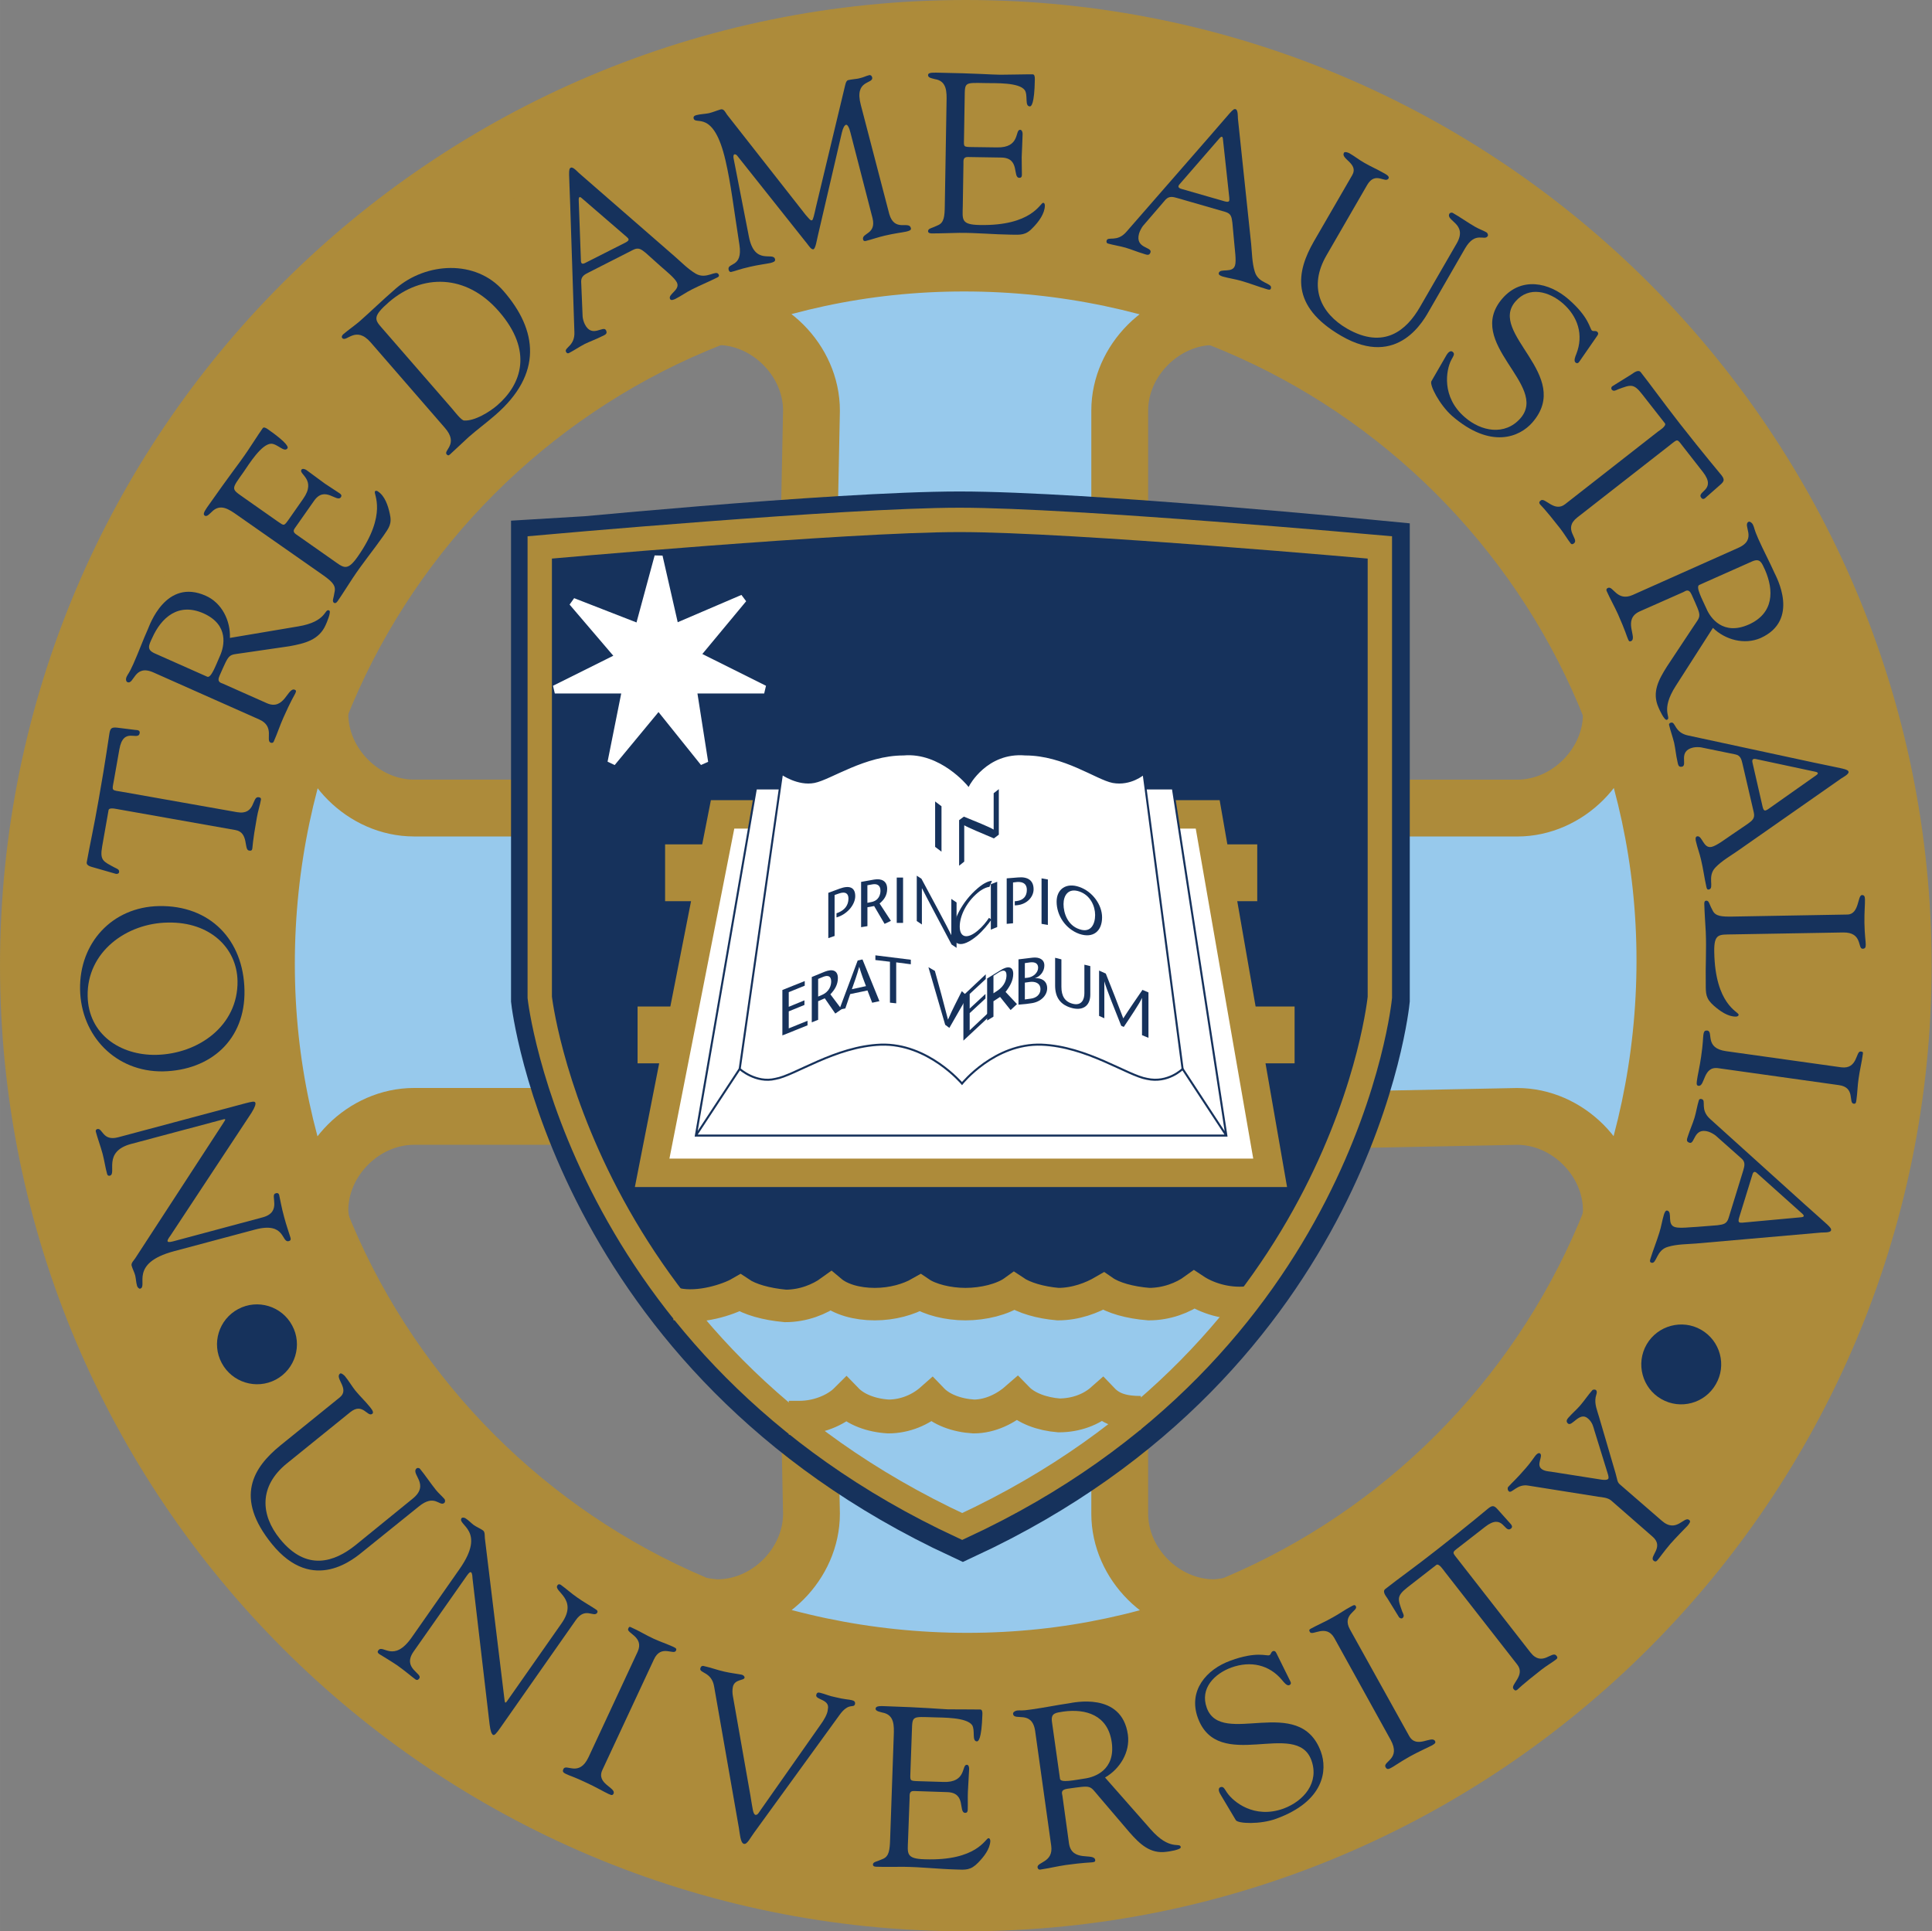
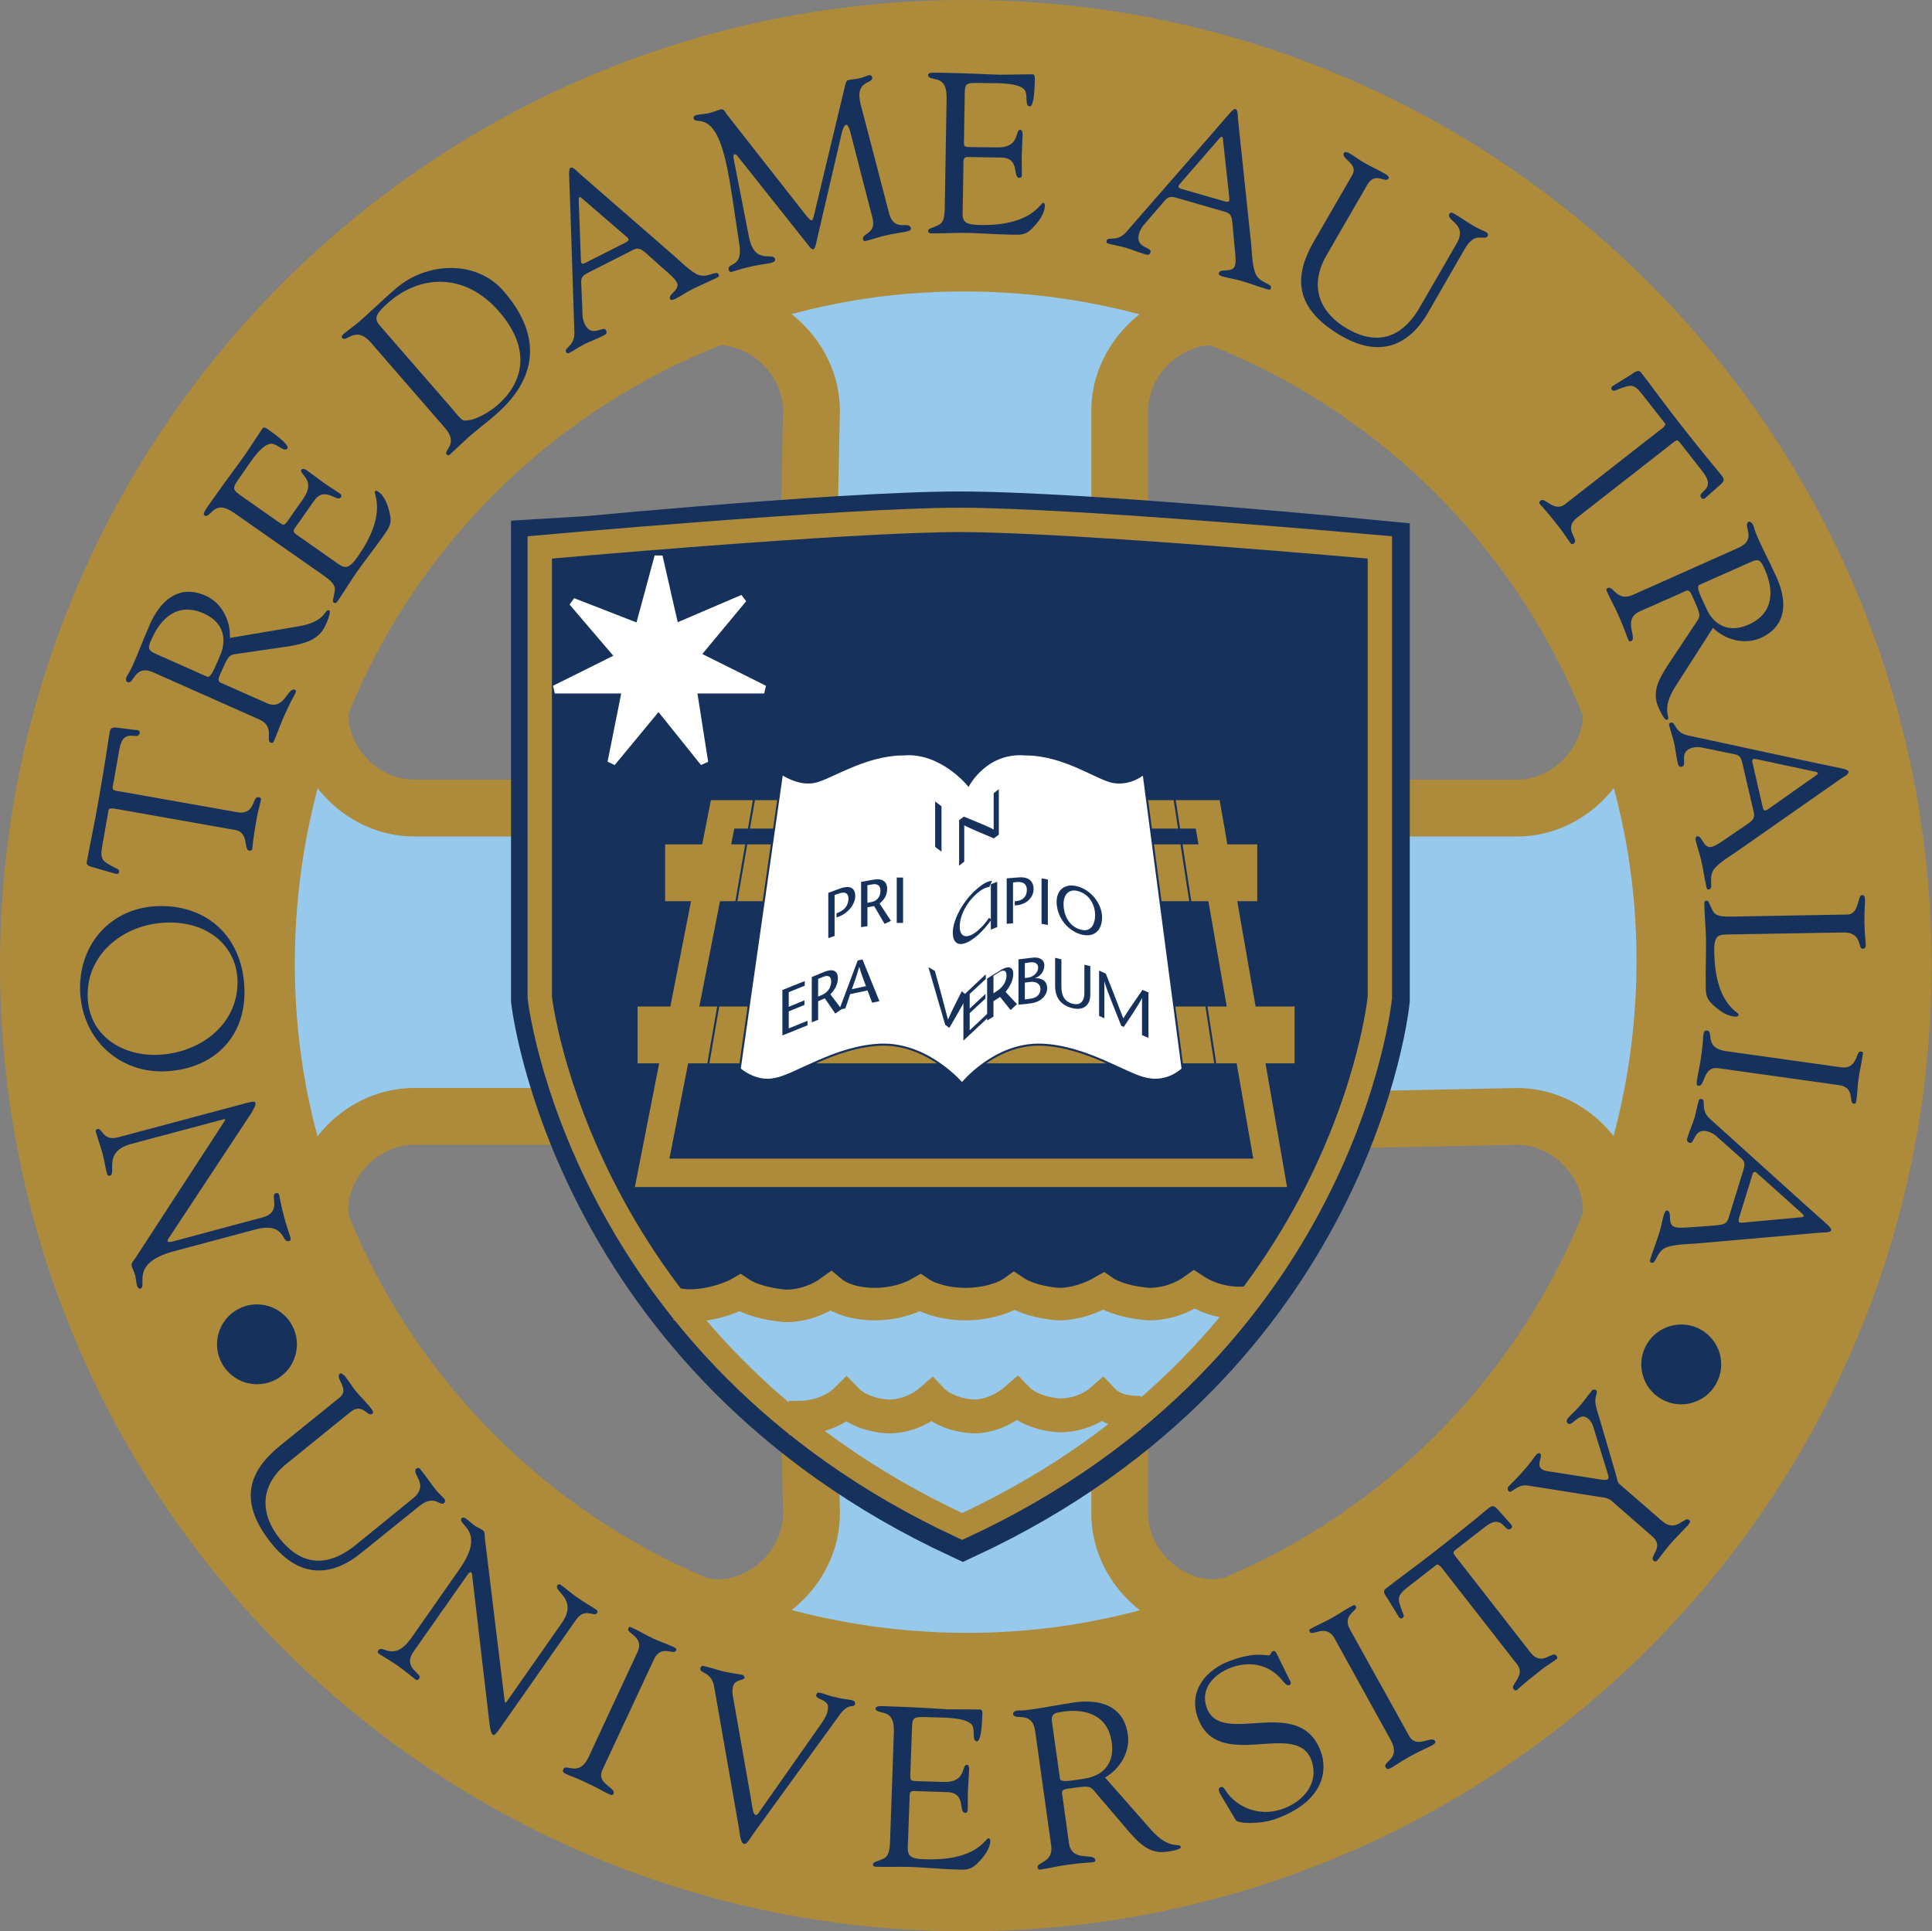
<svg xmlns="http://www.w3.org/2000/svg" xmlns:xlink="http://www.w3.org/1999/xlink" xml:space="preserve" overflow="visible" height="239.99" viewBox="0 0 240.053 239.995" width="240.05" version="1.1" enable-background="new 0 0 191.085 46.395">
  <rect x="0" y="0" width="240.053" height="239.995" fill="#808080" stroke="none" />
  <title>University of Notre Dame</title>
  <g transform="scale(5.173,5.173)">
    <defs>
      <rect id="XMLID_1_" y="0" width="191.08" x="0" height="46.395" />
    </defs>
    <clipPath id="XMLID_3_">
      <use xlink:href="#XMLID_1_" height="46.395" width="191.085" y="0" x="0" />
    </clipPath>
    <path fill="#ad8b3a" d="m0.902,23.194c0-12.313,9.981-22.292,22.295-22.292,12.313,0,22.297,9.979,22.297,22.292,0,12.315-9.984,22.298-22.297,22.298-12.314,0-22.295-9.983-22.295-22.298m5.393-0.03c0,9.327,7.56,16.893,16.89,16.893,9.329,0,16.892-7.566,16.892-16.893s-7.563-16.887-16.892-16.887c-9.33,0-16.89,7.56-16.89,16.887" clip-path="url(#XMLID_3_)" />
    <path d="m0.902,23.194c0-12.313,9.981-22.292,22.295-22.292,12.313,0,22.297,9.979,22.297,22.292,0,12.315-9.984,22.298-22.297,22.298-12.314,0-22.295-9.983-22.295-22.298zm5.393-0.03c0,9.327,7.56,16.893,16.89,16.893,9.329,0,16.892-7.566,16.892-16.893s-7.563-16.887-16.892-16.887c-9.33,0-16.89,7.56-16.89,16.887z" clip-path="url(#XMLID_3_)" stroke="#ad8b3a" stroke-miterlimit="3.864" stroke-width="1.804" fill="none" />
    <path d="m20.264,8.69,0,0z" clip-path="url(#XMLID_3_)" stroke="#000" stroke-miterlimit="3.864" stroke-width="1.365" fill="none" />
    <path fill="#97c9ec" d="M26.895,19.215v-9.352c0-1.207,1.053-2.258,2.262-2.258,0.156,0,0.623,0.079,0.78,0.117-2.066-0.898-4.366-1.403-6.781-1.403-2.417,0-4.639,0.505-6.704,1.403,0.155-0.038,0.624-0.117,0.779-0.117,1.209,0,2.26,1.051,2.26,2.258l-0.193,9.548h-9.353c-1.21,0-2.262-1.052-2.262-2.26,0-0.156,0.081-0.622,0.118-0.782-0.896,2.067-1.402,4.367-1.402,6.783,0,2.417,0.506,4.637,1.402,6.702-0.037-0.157-0.118-0.623-0.118-0.776,0-1.211,1.052-2.26,2.262-2.26h9.353l0.193,9.544c0,1.208-1.051,2.259-2.26,2.259-0.155,0-0.624-0.076-0.779-0.115,2.065,0.897,4.366,1.401,6.782,1.401,2.415,0,4.637-0.504,6.703-1.401-0.157,0.039-0.624,0.115-0.78,0.115-1.209,0-2.262-1.051-2.262-2.259v-9.354l9.548-0.189c1.209,0,2.261,1.049,2.261,2.26,0,0.153-0.076,0.619-0.118,0.776,0.897-2.065,1.404-4.362,1.404-6.779,0-2.418-0.507-4.639-1.404-6.706,0.042,0.16,0.118,0.626,0.118,0.782,0,1.208-1.052,2.26-2.261,2.26h-9.35l-0.198-0.197z" clip-path="url(#XMLID_3_)" />
    <path d="M26.895,19.215v-9.352c0-1.207,1.053-2.258,2.262-2.258,0.156,0,0.623,0.079,0.78,0.117-2.066-0.898-4.366-1.403-6.781-1.403-2.417,0-4.639,0.505-6.704,1.403,0.155-0.038,0.624-0.117,0.779-0.117,1.209,0,2.26,1.051,2.26,2.258l-0.193,9.548h-9.353c-1.21,0-2.262-1.052-2.262-2.26,0-0.156,0.081-0.622,0.118-0.782-0.896,2.067-1.402,4.367-1.402,6.783,0,2.417,0.506,4.637,1.402,6.702-0.037-0.157-0.118-0.623-0.118-0.776,0-1.211,1.052-2.26,2.262-2.26h9.353l0.193,9.544c0,1.208-1.051,2.259-2.26,2.259-0.155,0-0.624-0.076-0.779-0.115,2.065,0.897,4.366,1.401,6.782,1.401,2.415,0,4.637-0.504,6.703-1.401-0.157,0.039-0.624,0.115-0.78,0.115-1.209,0-2.262-1.051-2.262-2.259v-9.354l9.548-0.189c1.209,0,2.261,1.049,2.261,2.26,0,0.153-0.076,0.619-0.118,0.776,0.897-2.065,1.404-4.362,1.404-6.779,0-2.418-0.507-4.639-1.404-6.706,0.042,0.16,0.118,0.626,0.118,0.782,0,1.208-1.052,2.26-2.261,2.26h-9.35l-0.198-0.197z" clip-path="url(#XMLID_3_)" stroke="#ad8b3a" stroke-miterlimit="3.864" stroke-width="1.365" fill="none" />
    <path fill="#16325c" d="m23.048,12.489c3.038,0,10.131,0.701,10.131,0.701v10.835s-0.818,8.455-10.052,12.744c-9.237-4.289-10.17-12.744-10.17-12.744v-10.835c0.001,0,7.053-0.701,10.091-0.701" clip-path="url(#XMLID_3_)" />
    <path d="m23.048,12.489c3.038,0,10.131,0.701,10.131,0.701v10.835s-0.818,8.455-10.052,12.744c-9.237-4.289-10.17-12.744-10.17-12.744v-10.835c0.001,0,7.053-0.701,10.091-0.701z" clip-path="url(#XMLID_3_)" stroke="#16325c" stroke-miterlimit="3.864" stroke-width="1.365" fill="none" />
    <path d="M15.975,20.966h14.223m-14.884,3.895h15.781" clip-path="url(#XMLID_3_)" stroke="#ad8b3a" stroke-miterlimit="3.864" stroke-width="1.365" fill="none" />
    <polygon points="15.818,16.951,14.689,18.316,15.04,16.561,13.326,16.561,14.886,15.784,13.755,14.46,15.354,15.083,15.818,13.368,15.818,13.368,16.209,15.083,17.847,14.381,16.716,15.743,18.355,16.561,16.638,16.561,16.913,18.316" fill="#FFF" clip-path="url(#XMLID_3_)" />
    <polygon clip-path="url(#XMLID_3_)" stroke="#FFF" points="15.818,16.951,14.689,18.316,15.04,16.561,13.326,16.561,14.886,15.784,13.755,14.46,15.354,15.083,15.818,13.368,15.818,13.368,16.209,15.083,17.847,14.381,16.716,15.743,18.355,16.561,16.638,16.561,16.913,18.316" stroke-miterlimit="3.864" stroke-width="0.195" fill="none" />
-     <polygon points="15.664,28.174,17.356,19.563,29.008,19.563,30.508,28.174" fill="#FFF" clip-path="url(#XMLID_3_)" />
    <polygon clip-path="url(#XMLID_3_)" stroke="#ad8b3a" points="15.664,28.174,17.356,19.563,29.008,19.563,30.508,28.174" stroke-miterlimit="3.864" stroke-width="0.683" fill="none" />
-     <polygon points="16.714,27.279,18.156,18.94,28.172,18.94,29.456,27.279" fill="#FFF" clip-path="url(#XMLID_3_)" />
    <path d="m29.456,27.279-1.051-1.602m-11.691,1.602,1.053-1.602m-1.053,1.602,1.442-8.339h10.016l1.284,8.339h-12.742z" clip-path="url(#XMLID_3_)" stroke="#16325c" stroke-miterlimit="3.864" stroke-width="0.049" fill="none" />
    <path fill="#FFF" d="m27.469,18.588s-0.31,0.273-0.74,0.196c-0.39-0.077-1.169-0.661-2.103-0.661-0.936-0.079-1.365,0.738-1.365,0.738s-0.663-0.817-1.559-0.738c-0.934,0-1.754,0.584-2.143,0.661-0.391,0.077-0.777-0.196-0.777-0.196l-1.015,7.09s0.389,0.352,0.858,0.238c0.466-0.079,1.441-0.78,2.532-0.821,1.132-0.037,1.95,0.935,1.95,0.935s0.78-0.972,1.908-0.935c1.091,0.041,2.067,0.742,2.534,0.821,0.506,0.113,0.856-0.238,0.856-0.238l-0.936-7.09z" clip-path="url(#XMLID_3_)" />
    <path d="m27.469,18.588s-0.31,0.273-0.74,0.196c-0.39-0.077-1.169-0.661-2.103-0.661-0.936-0.079-1.365,0.738-1.365,0.738s-0.663-0.817-1.559-0.738c-0.934,0-1.754,0.584-2.143,0.661-0.391,0.077-0.777-0.196-0.777-0.196l-1.015,7.09s0.389,0.352,0.858,0.238c0.466-0.079,1.441-0.78,2.532-0.821,1.132-0.037,1.95,0.935,1.95,0.935s0.78-0.972,1.908-0.935c1.091,0.041,2.067,0.742,2.534,0.821,0.506,0.113,0.856-0.238,0.856-0.238l-0.936-7.09z" clip-path="url(#XMLID_3_)" stroke="#16325c" stroke-miterlimit="3.864" stroke-width="0.049" fill="none" />
    <polygon points="19.322,24.03,18.945,24.186,18.945,23.834,19.329,23.678,19.329,23.567,18.792,23.782,18.792,24.873,19.396,24.631,19.396,24.521,18.945,24.704,18.945,24.295,19.322,24.141" fill="#16325c" clip-path="url(#XMLID_3_)" />
    <path d="m19.651,23.516,0.126-0.052c0.102-0.04,0.187-0.023,0.187,0.112,0,0.09-0.036,0.247-0.229,0.328l-0.084,0.036v-0.424zm-0.153,1.043,0.153-0.061v-0.447l0.159-0.07,0.253,0.367,0.151-0.105-0.269-0.357c0.102-0.108,0.18-0.229,0.18-0.39,0-0.191-0.138-0.224-0.315-0.154l-0.312,0.128v1.089z" clip-path="url(#XMLID_3_)" fill-rule="evenodd" clip-rule="evenodd" fill="#16325c" />
    <path d="m20.601,23.073-0.442,1.181,0.145-0.029,0.117-0.345,0.415-0.087,0.113,0.295,0.174-0.038-0.407-1.002-0.115,0.025zm-0.14,0.69c0.059-0.167,0.119-0.327,0.175-0.535l0.002-0.002c0.056,0.185,0.107,0.322,0.162,0.463l-0.339,0.074z" clip-path="url(#XMLID_3_)" fill-rule="evenodd" clip-rule="evenodd" fill="#16325c" />
-     <polygon points="21.526,24.102,21.526,23.118,21.877,23.164,21.877,23.055,21.026,22.949,21.026,23.062,21.376,23.103,21.376,24.086" fill="#16325c" clip-path="url(#XMLID_3_)" />
    <path fill="#16325c" d="m22.803,24.692,0.435-0.759-0.136-0.123c-0.108,0.216-0.223,0.432-0.331,0.682l-0.002-0.001c-0.105-0.412-0.209-0.791-0.314-1.168l-0.155-0.089,0.403,1.384,0.1,0.074z" clip-path="url(#XMLID_3_)" />
    <polygon fill-rule="evenodd" clip-path="url(#XMLID_3_)" points="23.67,23.877,23.291,24.228,23.291,23.877,23.677,23.518,23.677,23.405,23.14,23.91,23.14,24.998,23.742,24.436,23.742,24.326,23.291,24.75,23.291,24.338,23.67,23.986" clip-rule="evenodd" fill="#16325c" />
    <path d="m23.862,23.44,0.129-0.082c0.101-0.063,0.184-0.063,0.184,0.069,0,0.093-0.036,0.256-0.229,0.379l-0.084,0.055v-0.421zm-0.152,1.075,0.152-0.093v-0.37l0.159-0.104,0.253,0.316,0.153-0.143-0.274-0.293c0.105-0.134,0.184-0.275,0.184-0.434,0-0.187-0.14-0.195-0.316-0.08l-0.311,0.192v1.091z" clip-path="url(#XMLID_3_)" fill-rule="evenodd" clip-rule="evenodd" fill="#16325c" />
    <path d="m24.616,23.605,0.121-0.017c0.122-0.015,0.254,0.024,0.254,0.176,0,0.129-0.104,0.209-0.228,0.225l-0.147,0.02v-0.404zm0.155,0.495c0.224-0.029,0.381-0.185,0.381-0.36,0-0.183-0.147-0.252-0.29-0.241v-0.003c0.086-0.025,0.222-0.127,0.222-0.307,0-0.138-0.119-0.203-0.283-0.184l-0.338,0.041v1.088l0.187-0.017zm-0.155-0.964,0.128-0.018c0.125-0.014,0.191,0.032,0.191,0.129,0,0.118-0.115,0.221-0.244,0.239l-0.075,0.008v-0.358z" clip-path="url(#XMLID_3_)" fill-rule="evenodd" clip-rule="evenodd" fill="#16325c" />
    <path fill="#16325c" d="m25.343,23.008v0.667c0,0.28,0.122,0.474,0.428,0.546,0.265,0.058,0.417-0.082,0.417-0.328v-0.685l-0.142-0.034v0.686c0,0.154-0.069,0.303-0.275,0.254-0.193-0.047-0.277-0.186-0.277-0.408v-0.66l-0.151-0.038z" clip-path="url(#XMLID_3_)" />
    <path d="m27.585,23.84-0.144-0.061c-0.154,0.224-0.307,0.445-0.461,0.685-0.139-0.37-0.278-0.722-0.42-1.077l-0.161-0.072v1.089l0.126,0.057v-0.888l0.001,0.003c0.042,0.162,0.269,0.728,0.405,1.066l0.061,0.027c0.146-0.217,0.392-0.584,0.436-0.695l0.002,0.004v0.889l0.155,0.064v-1.091z" clip-path="url(#XMLID_3_)" fill-rule="evenodd" clip-rule="evenodd" fill="#16325c" />
    <path fill="#16325c" d="m20.046,21.5,0.104-0.036c0.162-0.057,0.229,0.004,0.229,0.122,0,0.162-0.093,0.273-0.238,0.334l-0.049,0.019v0.099l0.045-0.014c0.246-0.092,0.405-0.313,0.405-0.497,0-0.215-0.143-0.264-0.374-0.18l-0.273,0.101v1.088l0.151-0.052v-0.984z" clip-path="url(#XMLID_3_)" />
    <path d="m20.834,21.265,0.128-0.022c0.101-0.016,0.186,0.02,0.186,0.154,0,0.091-0.037,0.241-0.229,0.274l-0.085,0.017v-0.423zm-0.151,1.008,0.152-0.025v-0.454l0.161-0.029,0.251,0.428,0.152-0.072-0.272-0.417c0.106-0.089,0.182-0.192,0.182-0.354,0-0.186-0.136-0.252-0.313-0.221l-0.313,0.056v1.088z" clip-path="url(#XMLID_3_)" fill-rule="evenodd" clip-rule="evenodd" fill="#16325c" />
    <rect clip-path="url(#XMLID_3_)" height="1.089" width="0.152" y="21.081" x="21.539" fill="#16325c" />
-     <path d="M22.976,21.679,22.85,21.594v0.87l-0.002-0.003c-0.073-0.157-0.476-0.906-0.716-1.352l-0.112-0.073v1.089l0.123,0.083v-0.868l0.006,0.004c0.065,0.136,0.472,0.901,0.707,1.345l0.12,0.08v-1.09z" clip-path="url(#XMLID_3_)" fill-rule="evenodd" clip-rule="evenodd" fill="#16325c" />
    <path fill="#16325c" d="m23.826,21.159c-0.071,0.005-0.18,0.041-0.336,0.173-0.391,0.328-0.605,0.794-0.605,1.068,0,0.304,0.197,0.401,0.587,0.077,0.139-0.121,0.268-0.278,0.342-0.387l-0.059-0.042c-0.064,0.098-0.158,0.215-0.274,0.311-0.24,0.201-0.429,0.173-0.429-0.101,0-0.255,0.158-0.581,0.429-0.809,0.116-0.1,0.233-0.143,0.284-0.143l0.061-0.147z" clip-path="url(#XMLID_3_)" />
    <polygon points="23.952,22.27,23.952,21.182,23.799,21.241,23.799,22.332" fill="#16325c" clip-path="url(#XMLID_3_)" />
    <path fill="#16325c" d="m24.332,21.199,0.102-0.012c0.163-0.009,0.23,0.068,0.23,0.189,0,0.161-0.092,0.248-0.237,0.268l-0.053,0.006v0.099l0.048-0.003c0.247-0.022,0.404-0.201,0.404-0.384,0-0.214-0.141-0.306-0.373-0.284l-0.273,0.022v1.093l0.152-0.014v-0.98z" clip-path="url(#XMLID_3_)" />
    <polygon points="25.169,22.219,25.169,21.127,25.017,21.1,25.017,22.193" fill="#16325c" clip-path="url(#XMLID_3_)" />
    <path d="m25.924,22.434c0.337,0.115,0.547-0.071,0.547-0.397,0-0.304-0.232-0.623-0.547-0.731-0.313-0.11-0.545,0.051-0.545,0.354,0,0.329,0.211,0.654,0.545,0.774m0-0.113c-0.282-0.094-0.379-0.389-0.379-0.603,0-0.204,0.111-0.394,0.379-0.303,0.27,0.091,0.38,0.358,0.38,0.565,0,0.213-0.098,0.442-0.38,0.341" clip-path="url(#XMLID_3_)" fill-rule="evenodd" clip-rule="evenodd" fill="#16325c" />
    <polygon points="22.614,20.459,22.614,19.368,22.461,19.253,22.461,20.344" fill="#16325c" clip-path="url(#XMLID_3_)" />
    <path d="m23.991,18.957-0.124,0.098v0.87l-0.004,0.002c-0.071-0.051-0.475-0.214-0.712-0.31l-0.114,0.085v1.094l0.123-0.098v-0.867l0.005-0.004c0.066,0.043,0.471,0.214,0.708,0.313l0.118-0.09v-1.093z" clip-path="url(#XMLID_3_)" fill-rule="evenodd" clip-rule="evenodd" fill="#16325c" />
    <path d="m27.784,33.787,0,0z" clip-path="url(#XMLID_3_)" stroke="#000" stroke-miterlimit="3.864" stroke-width="0.049" fill="none" />
    <path fill="#16325c" d="M6.623,33.142c0.467-0.248,0.647-0.833,0.395-1.3-0.247-0.465-0.829-0.646-1.298-0.395-0.466,0.249-0.645,0.831-0.395,1.295,0.248,0.467,0.83,0.647,1.298,0.4" clip-path="url(#XMLID_3_)" />
    <path fill="#16325c" d="M6.126,29.537c0.736-0.197,0.629,0.327,0.811,0.277,0.027-0.007,0.057-0.021,0.04-0.082-0.009-0.039-0.104-0.307-0.151-0.491-0.071-0.259-0.092-0.409-0.121-0.537-0.016-0.052-0.06-0.048-0.087-0.036-0.142,0.032,0.167,0.447-0.308,0.575l-2.152,0.577c-0.106,0.027-0.126,0.016-0.134-0.005-0.007-0.036,0.065-0.126,0.072-0.136l1.944-2.946c0.09-0.146,0.102-0.206,0.094-0.242-0.015-0.046-0.087-0.026-0.242,0.013l-3.05,0.815c-0.385,0.104-0.373-0.231-0.507-0.196-0.032,0.012-0.043,0.035-0.032,0.068,0.032,0.127,0.113,0.346,0.161,0.525,0.045,0.17,0.064,0.326,0.108,0.483,0.008,0.032,0.03,0.054,0.067,0.043,0.174-0.045-0.182-0.575,0.507-0.761l2.204-0.588c0.04-0.012,0.057-0.012,0.059,0,0.005,0.007-0.013,0.033-0.04,0.076l-2.125,3.264c-0.028,0.042-0.099,0.109-0.083,0.17,0.023,0.081,0.065,0.156,0.086,0.234,0.02,0.084,0.02,0.168,0.046,0.256,0.007,0.023,0.043,0.072,0.073,0.064,0.196-0.054-0.28-0.608,0.813-0.9l1.947-0.52z" clip-path="url(#XMLID_3_)" />
    <path d="m2.105,23.928c-0.02-1.062,0.934-1.753,1.929-1.766,1.007-0.02,1.657,0.607,1.671,1.405,0.015,1.08-0.948,1.753-1.956,1.773-0.86,0.015-1.627-0.494-1.644-1.412m3.767-0.135c-0.021-1.215-0.826-2.05-2.054-2.027-1.127,0.022-1.914,0.888-1.895,1.999,0.019,1.12,0.859,1.989,1.993,1.972,1.149-0.025,1.977-0.764,1.956-1.944" clip-path="url(#XMLID_3_)" fill-rule="evenodd" clip-rule="evenodd" fill="#16325c" />
    <path fill="#16325c" d="m5.657,19.94c0.322,0.058,0.196,0.471,0.322,0.492,0.054,0.01,0.075-0.004,0.082-0.051,0.007-0.033,0-0.139,0.108-0.739,0.026-0.155,0.076-0.302,0.098-0.431,0.009-0.053-0.041-0.057-0.055-0.06-0.165-0.029-0.068,0.438-0.518,0.359l-2.738-0.485c-0.286-0.048-0.268-0.018-0.224-0.259l0.135-0.766c0.097-0.553,0.452-0.189,0.488-0.389,0.011-0.068-0.053-0.075-0.108-0.077l-0.434-0.054c-0.125-0.012-0.162,0.007-0.184,0.131-0.02,0.107-0.083,0.605-0.256,1.578-0.12,0.691-0.215,1.103-0.289,1.52-0.02,0.098,0.129,0.115,0.192,0.137l0.508,0.146c0.029,0.005,0.072-0.005,0.076-0.041,0.012-0.068-0.058-0.085-0.107-0.111-0.277-0.149-0.358-0.17-0.299-0.508l0.154-0.874c0.019-0.075,0.22-0.016,0.257-0.013l2.792,0.495z" clip-path="url(#XMLID_3_)" />
    <path d="M5.522,15.324c0.017-0.411-0.191-0.841-0.581-1.013-0.961-0.428-1.35,0.717-1.387,0.798-0.116,0.256-0.222,0.551-0.351,0.84-0.113,0.252-0.121,0.22-0.162,0.309-0.027,0.06-0.013,0.112,0.017,0.127,0.167,0.075,0.157-0.444,0.633-0.229l2.535,1.127c0.38,0.167,0.149,0.501,0.272,0.556,0.031,0.014,0.065,0.006,0.077-0.025,0.085-0.19,0.149-0.391,0.233-0.577,0.184-0.412,0.255-0.521,0.276-0.563,0.019-0.042,0.047-0.083-0.002-0.104-0.172-0.075-0.248,0.512-0.675,0.321l-1.053-0.468c-0.048-0.022-0.152-0.033-0.08-0.192,0.247-0.558,0.199-0.488,0.559-0.544l1.118-0.163c0.368-0.067,0.711-0.148,0.871-0.51,0.02-0.044,0.144-0.323,0.084-0.35-0.119-0.053-0.045,0.271-0.752,0.385l-1.632,0.275zm-1.812,0.369c-0.192-0.089-0.137-0.19-0.056-0.365,0.219-0.492,0.628-0.863,1.236-0.593,0.618,0.278,0.493,0.792,0.399,1.008-0.105,0.235-0.216,0.553-0.312,0.513l-1.267-0.563z" clip-path="url(#XMLID_3_)" fill-rule="evenodd" clip-rule="evenodd" fill="#16325c" />
    <path fill="#16325c" d="m5.841,11.944c-0.297-0.209-0.287-0.185,0.014-0.612,0.124-0.18,0.423-0.665,0.657-0.673,0.152,0,0.318,0.22,0.392,0.111,0.019-0.021,0.027-0.111-0.469-0.458-0.053-0.038-0.105-0.06-0.127-0.023-0.098,0.138-0.369,0.562-0.433,0.648-0.129,0.19-0.31,0.41-0.903,1.254-0.09,0.13-0.09,0.17-0.054,0.196,0.053,0.038,0.13-0.06,0.163-0.086,0.208-0.218,0.42-0.066,0.622,0.076l2.037,1.425c0.209,0.148,0.326,0.245,0.3,0.397-0.028,0.192-0.068,0.23-0.023,0.279,0.037,0.022,0.065,0.003,0.093-0.038,0.124-0.178,0.243-0.376,0.363-0.554,0.23-0.349,0.495-0.67,0.732-1.008,0.137-0.2,0.217-0.29,0.156-0.545-0.042-0.189-0.116-0.416-0.278-0.524-0.008-0.009-0.058-0.037-0.077-0.003-0.042,0.06,0.311,0.53-0.411,1.561-0.262,0.376-0.345,0.267-0.608,0.083l-0.822-0.577c-0.068-0.049-0.153-0.089-0.086-0.181l0.464-0.661c0.261-0.375,0.546,0.052,0.645-0.087,0.022-0.032,0.015-0.063-0.024-0.089-0.122-0.083-0.243-0.158-0.36-0.237-0.141-0.101-0.288-0.215-0.444-0.327-0.034-0.022-0.095-0.044-0.12-0.008-0.075,0.106,0.368,0.235,0.043,0.698l-0.34,0.486c-0.125,0.177-0.117,0.166-0.269,0.062l-0.833-0.585z" clip-path="url(#XMLID_3_)" />
    <path d="M9.164,7.868c-0.17-0.193-0.211-0.273,0.183-0.616,0.784-0.671,1.843-0.686,2.637,0.229,0.826,0.95,0.544,1.75-0.042,2.257-0.184,0.158-0.54,0.379-0.794,0.364-0.068-0.002-0.228-0.213-0.285-0.28l-1.699-1.954zm1.522,2.411c0.34,0.389-0.042,0.54,0.042,0.636,0.021,0.023,0.044,0.036,0.077,0.004,0.029-0.022,0.409-0.384,0.446-0.415,0.21-0.185,0.435-0.349,0.645-0.533,1.141-0.987,1.02-2.036,0.198-2.98-0.662-0.763-1.858-0.693-2.588-0.059-0.355,0.308-0.607,0.558-0.879,0.796-0.124,0.104-0.255,0.194-0.383,0.302-0.025,0.022-0.049,0.064-0.023,0.091,0.098,0.115,0.321-0.313,0.684,0.106l1.781,2.052z" clip-path="url(#XMLID_3_)" fill-rule="evenodd" clip-rule="evenodd" fill="#16325c" />
    <path d="m13.9,4.801c0-0.073,0.023-0.088,0.078-0.037l1.073,0.926c0.057,0.05,0.078,0.081-0.028,0.137l-0.962,0.487c-0.065,0.035-0.106,0.03-0.108-0.052l-0.053-1.461zm1.97,1.597c0.117,0.104,0.333,0.276,0.387,0.385,0.093,0.182-0.224,0.284-0.162,0.401,0.022,0.047,0.101,0.009,0.131-0.006,0.131-0.065,0.251-0.155,0.383-0.22,0.198-0.102,0.409-0.186,0.606-0.286,0.034-0.015,0.07-0.033,0.046-0.079-0.061-0.122-0.289,0.129-0.547-0.017-0.199-0.118-0.36-0.29-0.526-0.432l-2.284-1.989c-0.035-0.03-0.141-0.155-0.195-0.126-0.063,0.033-0.038,0.119-0.014,0.876l0.101,3.068c0.018,0.341-0.253,0.378-0.201,0.479,0.013,0.028,0.04,0.045,0.069,0.03,0.126-0.065,0.248-0.149,0.379-0.218,0.137-0.066,0.284-0.118,0.418-0.187,0.064-0.032,0.14-0.052,0.095-0.143-0.065-0.127-0.336,0.197-0.508-0.142-0.032-0.063-0.052-0.146-0.054-0.187l-0.035-0.839c-0.003-0.127,0.084-0.173,0.177-0.219l1.069-0.544c0.135-0.07,0.201-0.011,0.308,0.075l0.357,0.32z" clip-path="url(#XMLID_3_)" fill-rule="evenodd" clip-rule="evenodd" fill="#16325c" />
    <path fill="#16325c" d="M20.677,2.525c-0.167-0.625,0.311-0.497,0.271-0.668-0.007-0.033-0.036-0.059-0.068-0.052-0.084,0.019-0.128,0.052-0.251,0.079-0.025,0.009-0.201,0.025-0.253,0.04-0.066,0.01-0.078,0.147-0.097,0.211l-0.679,2.831c-0.044,0.196-0.07,0.318-0.097,0.326-0.037,0.01-0.067-0.035-0.153-0.132l-1.889-2.408c-0.037-0.053-0.072-0.14-0.147-0.125-0.093,0.027-0.186,0.067-0.281,0.091-0.101,0.021-0.202,0.021-0.297,0.045-0.048,0.01-0.087,0.031-0.076,0.08,0.04,0.178,0.478-0.234,0.766,1.012,0.131,0.566,0.196,1.143,0.334,2.024,0.088,0.563-0.302,0.419-0.259,0.603,0.009,0.032,0.031,0.06,0.067,0.049,0.096-0.02,0.182-0.063,0.457-0.125,0.16-0.038,0.403-0.072,0.474-0.087,0.073-0.019,0.13-0.035,0.117-0.092-0.044-0.19-0.494,0.165-0.63-0.551l-0.368-1.882c-0.007-0.051,0.004-0.082,0.021-0.086,0.019-0.005,0.051,0.004,0.077,0.044l1.675,2.108c0.028,0.033,0.092,0.14,0.145,0.129,0.054-0.012,0.088-0.249,0.103-0.304l0.581-2.497c0.029-0.122,0.064-0.179,0.101-0.191,0.034-0.006,0.076,0.063,0.107,0.193l0.529,2.049c0.097,0.394-0.263,0.353-0.227,0.513,0.003,0.022,0.021,0.047,0.068,0.035,0.133-0.031,0.298-0.092,0.461-0.128,0.214-0.051,0.404-0.073,0.506-0.095,0.057-0.015,0.128-0.029,0.114-0.083-0.042-0.188-0.389,0.104-0.519-0.337l-0.683-2.619z" clip-path="url(#XMLID_3_)" />
    <path fill="#16325c" d="m23.171,2.33c0.005-0.364-0.005-0.343,0.519-0.334,0.218,0.005,0.784-0.02,0.923,0.168,0.085,0.128-0.009,0.389,0.124,0.392,0.031,0,0.109-0.044,0.119-0.648,0.001-0.067-0.008-0.122-0.051-0.122-0.17-0.003-0.671,0.011-0.779,0.009-0.23-0.002-0.514-0.031-1.543-0.05-0.161-0.003-0.192,0.019-0.192,0.063,0,0.067,0.116,0.077,0.164,0.093,0.291,0.044,0.286,0.31,0.28,0.553l-0.042,2.487c-0.003,0.255-0.018,0.406-0.16,0.468-0.176,0.084-0.231,0.075-0.242,0.139,0,0.044,0.031,0.056,0.082,0.059,0.215,0.002,0.444-0.011,0.662-0.013,0.416-0.004,0.832,0.038,1.244,0.043,0.238,0.004,0.361,0.02,0.538-0.176,0.133-0.137,0.276-0.327,0.28-0.523,0-0.013-0.004-0.066-0.042-0.066-0.07-0.001-0.266,0.558-1.523,0.533-0.458-0.008-0.413-0.133-0.407-0.458l0.016-1.004c0-0.083-0.013-0.171,0.102-0.171l0.808,0.013c0.458,0.006,0.262,0.485,0.433,0.487,0.036,0.002,0.061-0.021,0.061-0.07,0.001-0.145-0.007-0.29-0.005-0.429,0.005-0.175,0.018-0.361,0.022-0.551,0.002-0.042-0.016-0.104-0.059-0.104-0.132-0.002,0.01,0.436-0.558,0.423l-0.59-0.008c-0.217-0.003-0.206-0.003-0.201-0.188l0.017-1.015z" clip-path="url(#XMLID_3_)" />
    <path d="m29.292,3.321c0.049-0.055,0.077-0.047,0.082,0.024l0.153,1.408c0.007,0.077,0.002,0.115-0.113,0.083l-1.037-0.298c-0.068-0.02-0.1-0.053-0.042-0.115l0.957-1.102zm0.353,2.51c0.012,0.156,0.054,0.429,0.02,0.542-0.057,0.203-0.358,0.06-0.391,0.185-0.016,0.052,0.067,0.075,0.1,0.087,0.14,0.038,0.288,0.06,0.429,0.099,0.215,0.061,0.424,0.144,0.638,0.207,0.037,0.01,0.074,0.02,0.086-0.026,0.037-0.132-0.296-0.105-0.386-0.392-0.068-0.215-0.068-0.454-0.089-0.67l-0.318-3.013c-0.004-0.044,0.004-0.211-0.055-0.227-0.068-0.019-0.106,0.062-0.606,0.632l-2.019,2.315c-0.224,0.259-0.444,0.099-0.474,0.21-0.01,0.031,0,0.062,0.03,0.07,0.137,0.039,0.283,0.059,0.425,0.1,0.148,0.043,0.288,0.105,0.435,0.147,0.067,0.02,0.136,0.057,0.165-0.038,0.037-0.134-0.378-0.086-0.275-0.452,0.022-0.07,0.064-0.14,0.089-0.175l0.546-0.635c0.086-0.093,0.181-0.069,0.28-0.04l1.151,0.332c0.149,0.042,0.157,0.127,0.175,0.264l0.044,0.478z" clip-path="url(#XMLID_3_)" fill-rule="evenodd" clip-rule="evenodd" fill="#16325c" />
    <path fill="#16325c" d="M32.839,4.442c0.198-0.338,0.435-0.026,0.513-0.156,0.035-0.058-0.101-0.12-0.123-0.133-0.147-0.085-0.308-0.154-0.461-0.243-0.127-0.072-0.235-0.159-0.357-0.229-0.024-0.014-0.112-0.047-0.13-0.012-0.088,0.148,0.36,0.258,0.199,0.537l-0.92,1.59c-0.419,0.728-0.584,1.555,0.659,2.274,1.373,0.795,1.992-0.403,2.126-0.637l0.844-1.465c0.252-0.432,0.469-0.167,0.546-0.299,0.016-0.029-0.009-0.076-0.032-0.088-0.085-0.049-0.18-0.079-0.272-0.133-0.184-0.105-0.357-0.232-0.54-0.335-0.014-0.01-0.06-0.006-0.076,0.018-0.102,0.179,0.451,0.237,0.173,0.718l-0.883,1.528c-0.321,0.557-0.863,1.026-1.75,0.517-0.639-0.371-0.931-1.002-0.496-1.756l0.98-1.696z" clip-path="url(#XMLID_3_)" />
-     <path fill="#16325c" d="m34.381,9.158c-0.049,0.091,0.194,0.565,0.496,0.833,0.935,0.81,1.629,0.503,1.929,0.158,0.989-1.136-1.076-2.138-0.405-2.908,0.328-0.38,0.812-0.235,1.137,0.046,0.362,0.317,0.505,0.759,0.323,1.219-0.021,0.05-0.066,0.16-0.021,0.2,0.041,0.036,0.074,0.014,0.098-0.024l0.425-0.614c0.036-0.047,0.024-0.08,0-0.099-0.043-0.035-0.088,0-0.126-0.029-0.057-0.05-0.064-0.318-0.563-0.752-0.473-0.41-1.13-0.541-1.585-0.021-0.935,1.076,1.121,2.084,0.432,2.88-0.376,0.428-0.946,0.317-1.338-0.025-0.569-0.491-0.445-1.136-0.329-1.366,0.056-0.107,0.099-0.154,0.039-0.203-0.041-0.036-0.099-0.011-0.155,0.087l-0.357,0.618z" clip-path="url(#XMLID_3_)" />
    <path fill="#16325c" d="m37.592,12.112c-0.257,0.203-0.481-0.17-0.583-0.091-0.045,0.033-0.045,0.059-0.017,0.097,0.023,0.027,0.103,0.092,0.479,0.573,0.098,0.125,0.175,0.26,0.254,0.361,0.033,0.042,0.071,0.007,0.081,0,0.134-0.105-0.28-0.343,0.081-0.623l2.191-1.711c0.231-0.18,0.193-0.188,0.343,0.004l0.482,0.617c0.341,0.438-0.163,0.462-0.04,0.619,0.045,0.058,0.091,0.013,0.13-0.025l0.328-0.289c0.095-0.082,0.105-0.125,0.029-0.226-0.068-0.085-0.394-0.467-1.004-1.244-0.431-0.554-0.674-0.898-0.935-1.231-0.06-0.078-0.172,0.014-0.227,0.051l-0.453,0.282c-0.024,0.011-0.041,0.052-0.019,0.082,0.042,0.055,0.103,0.017,0.156-0.007,0.296-0.107,0.367-0.149,0.573,0.117l0.55,0.702c0.043,0.062-0.135,0.174-0.166,0.196l-2.233,1.746z" clip-path="url(#XMLID_3_)" />
    <path d="m41.143,15.083c0.295,0.286,0.753,0.413,1.143,0.245,0.96-0.431,0.371-1.486,0.335-1.567-0.117-0.263-0.263-0.534-0.391-0.823-0.112-0.257-0.081-0.239-0.123-0.328-0.026-0.057-0.074-0.083-0.102-0.078-0.171,0.079,0.225,0.419-0.254,0.629l-2.534,1.131c-0.38,0.168-0.47-0.227-0.595-0.169-0.032,0.011-0.046,0.04-0.033,0.072,0.086,0.192,0.188,0.37,0.273,0.558,0.183,0.413,0.213,0.54,0.235,0.584,0.018,0.039,0.026,0.088,0.078,0.065,0.169-0.072-0.217-0.523,0.21-0.715l1.051-0.465c0.051-0.025,0.127-0.094,0.197,0.066,0.249,0.557,0.231,0.476,0.031,0.779l-0.624,0.942c-0.2,0.317-0.368,0.621-0.204,0.987,0.018,0.043,0.142,0.324,0.204,0.295,0.118-0.053-0.176-0.214,0.213-0.818l0.89-1.39zm0.938-1.595c0.195-0.086,0.231,0.024,0.313,0.201,0.214,0.489,0.218,1.041-0.389,1.313-0.618,0.275-0.923-0.16-1.015-0.375-0.106-0.236-0.269-0.533-0.174-0.576l1.265-0.563z" clip-path="url(#XMLID_3_)" fill-rule="evenodd" clip-rule="evenodd" fill="#16325c" />
    <path d="m43.604,18.539c0.071,0.016,0.079,0.042,0.02,0.084l-1.161,0.819c-0.064,0.038-0.098,0.055-0.127-0.063l-0.241-1.053c-0.017-0.066-0.003-0.11,0.081-0.092l1.428,0.305zm-2.025,1.524c-0.131,0.089-0.35,0.255-0.467,0.281-0.202,0.047-0.224-0.281-0.35-0.253-0.052,0.011-0.034,0.098-0.025,0.128,0.032,0.143,0.087,0.282,0.119,0.426,0.053,0.216,0.08,0.438,0.13,0.66,0.008,0.034,0.017,0.074,0.063,0.062,0.135-0.031-0.051-0.313,0.153-0.527,0.158-0.165,0.367-0.281,0.546-0.407l2.482-1.736c0.038-0.025,0.182-0.099,0.171-0.156-0.018-0.069-0.107-0.067-0.847-0.225l-3.002-0.647c-0.336-0.067-0.303-0.336-0.414-0.31-0.034,0.007-0.057,0.029-0.047,0.06,0.032,0.138,0.085,0.279,0.12,0.423,0.032,0.144,0.044,0.299,0.079,0.448,0.016,0.071,0.02,0.148,0.112,0.127,0.141-0.032-0.106-0.374,0.267-0.46,0.068-0.014,0.149-0.01,0.191-0.003l0.825,0.169c0.122,0.025,0.144,0.121,0.168,0.223l0.271,1.167c0.035,0.148-0.037,0.199-0.15,0.281l-0.395,0.269z" clip-path="url(#XMLID_3_)" fill-rule="evenodd" clip-rule="evenodd" fill="#16325c" />
    <path fill="#16325c" d="m44.269,22.4c0.475-0.009,0.345,0.393,0.469,0.391,0.066-0.001,0.076-0.036,0.076-0.104-0.001-0.083-0.026-0.211-0.032-0.521-0.003-0.27,0.016-0.439,0.013-0.557-0.001-0.068-0.013-0.108-0.072-0.108-0.109,0.004-0.062,0.461-0.347,0.468l-2.762,0.049c-0.258,0.004-0.412-0.005-0.478-0.147-0.093-0.173-0.082-0.227-0.146-0.235-0.047,0-0.056,0.031-0.054,0.082,0.006,0.218,0.023,0.449,0.035,0.666,0.019,0.41-0.009,0.83,0,1.242,0,0.24-0.004,0.36,0.193,0.532,0.145,0.127,0.336,0.266,0.533,0.263,0.011,0,0.066-0.006,0.063-0.048-0.002-0.069-0.564-0.243-0.585-1.503-0.01-0.458,0.122-0.416,0.443-0.424l2.651-0.046z" clip-path="url(#XMLID_3_)" />
    <path fill="#16325c" d="m41.462,25.252c-0.534-0.073-0.297-0.469-0.452-0.496-0.055-0.004-0.083,0.006-0.096,0.104-0.011,0.075-0.006,0.194-0.054,0.521-0.032,0.233-0.088,0.463-0.103,0.588-0.012,0.089,0.003,0.109,0.038,0.115,0.164,0.02,0.105-0.476,0.473-0.424l2.901,0.407c0.402,0.054,0.224,0.427,0.353,0.446,0.044,0.006,0.06-0.01,0.069-0.098,0.024-0.166,0.025-0.338,0.051-0.504,0.027-0.201,0.076-0.391,0.102-0.588,0.009-0.044,0-0.061-0.051-0.063-0.12-0.017-0.07,0.428-0.463,0.38l-2.768-0.388z" clip-path="url(#XMLID_3_)" />
    <path d="m43.291,29.157c0.052,0.05,0.044,0.076-0.025,0.084l-1.414,0.13c-0.076,0.004-0.115,0-0.08-0.119l0.318-1.03c0.018-0.067,0.05-0.099,0.113-0.039l1.088,0.974zm-2.519,0.314c-0.156,0.006-0.429,0.042-0.542,0.006-0.199-0.061-0.053-0.355-0.178-0.395-0.051-0.019-0.076,0.066-0.087,0.099-0.042,0.139-0.064,0.29-0.108,0.427-0.065,0.213-0.151,0.421-0.216,0.634-0.011,0.037-0.022,0.075,0.023,0.091,0.131,0.039,0.111-0.302,0.398-0.381,0.218-0.066,0.456-0.062,0.675-0.08l3.015-0.264c0.045-0.003,0.209,0.007,0.227-0.048,0.021-0.072-0.058-0.111-0.623-0.621l-2.277-2.056c-0.256-0.227-0.089-0.446-0.202-0.479-0.03-0.012-0.062-0.005-0.071,0.025-0.043,0.138-0.064,0.285-0.106,0.425-0.045,0.146-0.109,0.287-0.156,0.433-0.02,0.068-0.059,0.135,0.036,0.164,0.135,0.045,0.092-0.376,0.456-0.266,0.07,0.023,0.139,0.068,0.172,0.093l0.628,0.558c0.094,0.084,0.063,0.181,0.036,0.279l-0.353,1.145c-0.044,0.145-0.13,0.154-0.266,0.173l-0.481,0.038z" clip-path="url(#XMLID_3_)" fill-rule="evenodd" clip-rule="evenodd" fill="#16325c" />
    <path fill="#16325c" d="m40.86,31.944c-0.457-0.263-1.044-0.103-1.308,0.35-0.267,0.46-0.108,1.052,0.351,1.314,0.456,0.263,1.045,0.108,1.309-0.354,0.267-0.455,0.11-1.044-0.352-1.31" clip-path="url(#XMLID_3_)" />
    <path fill="#16325c" d="M8.411,33.925c0.305-0.248,0.415,0.132,0.533,0.036,0.053-0.041-0.051-0.149-0.065-0.17-0.108-0.133-0.234-0.252-0.345-0.387-0.092-0.119-0.161-0.238-0.25-0.347-0.017-0.019-0.089-0.085-0.118-0.06-0.135,0.109,0.245,0.371-0.006,0.572l-1.43,1.157c-0.65,0.531-1.104,1.248-0.2,2.363,0.998,1.231,2.003,0.331,2.211,0.163l1.316-1.061c0.388-0.318,0.497,0.008,0.614-0.087,0.028-0.024,0.022-0.073,0.005-0.094-0.066-0.076-0.143-0.14-0.207-0.22-0.134-0.166-0.248-0.344-0.385-0.51-0.009-0.013-0.054-0.024-0.075-0.008-0.162,0.131,0.334,0.381-0.097,0.729l-1.372,1.116c-0.5,0.401-1.174,0.646-1.818-0.151-0.463-0.571-0.51-1.261,0.167-1.81l1.522-1.231z" clip-path="url(#XMLID_3_)" />
    <path fill="#16325c" d="m9.889,39.334c-0.439,0.625-0.694,0.154-0.801,0.311-0.018,0.021-0.031,0.051,0.021,0.089,0.033,0.021,0.276,0.166,0.433,0.272,0.219,0.157,0.332,0.261,0.439,0.338,0.045,0.031,0.076-0.004,0.09-0.026,0.086-0.12-0.417-0.24-0.138-0.642l1.28-1.824c0.064-0.09,0.086-0.094,0.104-0.079,0.029,0.019,0.032,0.132,0.033,0.149l0.41,3.504c0.02,0.17,0.049,0.224,0.079,0.248,0.036,0.023,0.083-0.033,0.177-0.166l1.812-2.586c0.226-0.328,0.432-0.062,0.514-0.176,0.019-0.027,0.011-0.055-0.015-0.074-0.111-0.078-0.314-0.189-0.463-0.297-0.146-0.101-0.26-0.207-0.394-0.304-0.028-0.017-0.061-0.021-0.081,0.013-0.106,0.146,0.511,0.322,0.102,0.908l-1.308,1.867c-0.024,0.037-0.04,0.045-0.047,0.041-0.01-0.008-0.015-0.038-0.021-0.09l-0.469-3.858c-0.005-0.053,0.005-0.153-0.044-0.187-0.067-0.047-0.152-0.082-0.219-0.127-0.07-0.053-0.126-0.116-0.198-0.162-0.023-0.018-0.077-0.031-0.099-0.006-0.114,0.168,0.606,0.285-0.044,1.216l-1.153,1.648z" clip-path="url(#XMLID_3_)" />
    <path fill="#16325c" d="m14.137,42.209c-0.228,0.49-0.539,0.146-0.605,0.287-0.022,0.051-0.02,0.082,0.069,0.121,0.069,0.037,0.183,0.064,0.482,0.207,0.213,0.096,0.417,0.217,0.532,0.27,0.083,0.041,0.104,0.029,0.121-0.005,0.07-0.149-0.425-0.236-0.267-0.572l1.238-2.655c0.172-0.371,0.476-0.091,0.53-0.211,0.017-0.041,0.008-0.056-0.07-0.093-0.155-0.069-0.318-0.124-0.47-0.194-0.183-0.084-0.351-0.19-0.536-0.271-0.037-0.021-0.053-0.016-0.072,0.031-0.052,0.109,0.39,0.193,0.227,0.553l-1.179,2.532z" clip-path="url(#XMLID_3_)" />
    <path fill="#16325c" d="m17.748,43.914c0.021,0.12,0.034,0.361,0.12,0.379,0.078,0.021,0.156-0.15,0.245-0.268l2.047-2.821c0.23-0.325,0.348-0.153,0.377-0.272,0.008-0.049-0.018-0.078-0.077-0.09-0.073-0.02-0.158-0.013-0.413-0.076-0.119-0.022-0.229-0.072-0.345-0.101-0.055-0.015-0.084-0.004-0.096,0.051-0.03,0.121,0.336,0.099,0.278,0.345-0.004,0.115-0.107,0.274-0.157,0.344l-1.45,2.065c-0.042,0.054-0.076,0.138-0.131,0.127-0.06-0.016-0.068-0.146-0.12-0.454l-0.423-2.402c-0.011-0.055-0.016-0.146,0-0.219,0.043-0.19,0.267-0.146,0.28-0.219,0.007-0.035-0.033-0.062-0.062-0.072-0.074-0.017-0.281-0.041-0.426-0.076-0.16-0.035-0.319-0.096-0.482-0.131-0.049-0.017-0.081,0.008-0.092,0.054-0.028,0.118,0.271,0.081,0.331,0.432l0.596,3.404z" clip-path="url(#XMLID_3_)" />
    <path fill="#16325c" d="m21.903,41.58c0.012-0.365,0-0.342,0.523-0.326,0.218,0.008,0.785-0.004,0.923,0.186,0.081,0.129-0.013,0.388,0.116,0.392,0.032,0,0.112-0.04,0.131-0.646,0.004-0.063-0.006-0.119-0.05-0.12-0.17-0.004-0.671-0.002-0.779-0.004-0.229-0.01-0.513-0.043-1.542-0.077-0.158-0.007-0.19,0.019-0.194,0.062-0.003,0.063,0.119,0.078,0.162,0.092,0.293,0.053,0.283,0.314,0.274,0.561l-0.087,2.484c-0.008,0.256-0.026,0.406-0.168,0.469-0.177,0.079-0.231,0.068-0.245,0.132,0,0.046,0.031,0.056,0.08,0.058,0.218,0.008,0.446,0,0.665,0.002,0.415,0.004,0.828,0.053,1.242,0.064,0.238,0.01,0.361,0.023,0.542-0.166,0.134-0.138,0.282-0.322,0.291-0.52,0-0.008-0.005-0.066-0.045-0.066-0.069-0.002-0.273,0.551-1.532,0.507-0.458-0.013-0.41-0.143-0.399-0.465l0.037-1.002c0.001-0.084-0.012-0.177,0.103-0.173l0.807,0.027c0.457,0.018,0.254,0.487,0.424,0.498,0.038,0.002,0.06-0.022,0.062-0.069,0.006-0.147-0.002-0.292,0.004-0.431,0.007-0.177,0.022-0.36,0.03-0.553,0.002-0.041-0.012-0.102-0.054-0.102-0.134-0.006,0,0.434-0.567,0.412l-0.589-0.018c-0.217-0.007-0.207-0.007-0.201-0.195l0.036-1.013z" clip-path="url(#XMLID_3_)" />
    <path d="m26.542,42.7c0.356-0.205,0.606-0.609,0.549-1.029-0.147-1.043-1.325-0.767-1.415-0.754-0.28,0.04-0.584,0.103-0.898,0.147-0.273,0.041-0.25,0.015-0.346,0.026-0.066,0.011-0.105,0.05-0.099,0.081,0.024,0.184,0.457-0.104,0.531,0.415l0.385,2.751c0.058,0.408-0.347,0.389-0.328,0.523,0.005,0.033,0.031,0.058,0.063,0.052,0.207-0.031,0.406-0.079,0.613-0.11,0.448-0.061,0.575-0.057,0.625-0.064,0.043-0.006,0.09-0.004,0.084-0.057-0.026-0.184-0.562,0.064-0.63-0.4l-0.157-1.139c-0.008-0.058-0.055-0.146,0.117-0.172,0.604-0.084,0.523-0.088,0.759,0.186l0.733,0.859c0.247,0.28,0.496,0.525,0.891,0.469,0.048-0.004,0.351-0.049,0.342-0.111-0.018-0.13-0.255,0.107-0.728-0.434l-1.091-1.239zm-1.275-1.339c-0.029-0.213,0.087-0.215,0.281-0.246,0.528-0.071,1.062,0.08,1.155,0.738,0.093,0.666-0.409,0.838-0.644,0.871-0.253,0.037-0.584,0.112-0.599,0.006l-0.193-1.369z" clip-path="url(#XMLID_3_)" fill-rule="evenodd" clip-rule="evenodd" fill="#16325c" />
    <path fill="#16325c" d="m29.684,43.725c0.055,0.085,0.589,0.105,0.969-0.035,1.162-0.422,1.232-1.176,1.074-1.609-0.516-1.412-2.39-0.092-2.741-1.054-0.171-0.471,0.188-0.823,0.592-0.97,0.454-0.163,0.907-0.074,1.222,0.309,0.033,0.041,0.107,0.135,0.163,0.117,0.053-0.021,0.049-0.059,0.027-0.099l-0.33-0.668c-0.024-0.054-0.057-0.064-0.085-0.052-0.053,0.021-0.042,0.082-0.088,0.098-0.072,0.023-0.308-0.098-0.929,0.129-0.589,0.213-1.022,0.727-0.787,1.375,0.487,1.338,2.366,0.027,2.727,1.018,0.196,0.537-0.181,0.981-0.668,1.162-0.707,0.256-1.209-0.166-1.357-0.382-0.066-0.098-0.086-0.157-0.158-0.132-0.052,0.016-0.057,0.084,0.003,0.179l0.366,0.614z" clip-path="url(#XMLID_3_)" />
    <path fill="#16325c" d="m33.4,41.791c0.261,0.472-0.196,0.52-0.12,0.662,0.027,0.043,0.053,0.063,0.141,0.01,0.066-0.032,0.156-0.106,0.446-0.271,0.207-0.114,0.42-0.208,0.531-0.265,0.081-0.047,0.088-0.068,0.071-0.104-0.083-0.144-0.444,0.201-0.623-0.123l-1.423-2.561c-0.196-0.355,0.207-0.443,0.144-0.553-0.021-0.037-0.041-0.037-0.117,0.006-0.149,0.078-0.285,0.179-0.434,0.259-0.177,0.103-0.357,0.177-0.533,0.274-0.04,0.023-0.044,0.037-0.02,0.08,0.059,0.104,0.389-0.203,0.586,0.143l1.351,2.443z" clip-path="url(#XMLID_3_)" />
    <path fill="#16325c" d="m36.445,39.989c0.2,0.259-0.173,0.478-0.093,0.582,0.035,0.045,0.058,0.046,0.096,0.017,0.025-0.021,0.096-0.103,0.576-0.478,0.123-0.097,0.26-0.173,0.361-0.254,0.042-0.033,0.01-0.069-0.002-0.083-0.103-0.133-0.342,0.281-0.623-0.078l-1.71-2.193c-0.178-0.229-0.189-0.193,0.004-0.344l0.617-0.48c0.436-0.342,0.461,0.164,0.62,0.043,0.056-0.043,0.012-0.096-0.026-0.135l-0.291-0.326c-0.083-0.094-0.125-0.104-0.223-0.028-0.085,0.069-0.467,0.394-1.245,1.002-0.554,0.435-0.899,0.674-1.233,0.938-0.078,0.061,0.017,0.17,0.053,0.226l0.278,0.452c0.019,0.021,0.057,0.04,0.083,0.02,0.056-0.044,0.017-0.103-0.005-0.154-0.105-0.297-0.148-0.368,0.119-0.58l0.701-0.545c0.063-0.041,0.173,0.132,0.199,0.164l1.744,2.234z" clip-path="url(#XMLID_3_)" />
    <path fill="#16325c" d="m38.405,35.957c0.077,0.01,0.213,0.02,0.292,0.087l0.994,0.868c0.293,0.251-0.087,0.475,0.025,0.577,0.047,0.039,0.073,0.017,0.104-0.021,0.032-0.035,0.145-0.197,0.304-0.384,0.134-0.151,0.357-0.379,0.412-0.435,0.051-0.064,0.078-0.102,0.04-0.133-0.125-0.113-0.305,0.328-0.662,0.015l-1.01-0.876c-0.061-0.055-0.054-0.104-0.099-0.262l-0.397-1.355c-0.044-0.154-0.113-0.306-0.082-0.475,0.007-0.045,0.053-0.131,0.007-0.172-0.02-0.014-0.067-0.017-0.089,0.007-0.104,0.118-0.192,0.253-0.294,0.37-0.085,0.097-0.191,0.188-0.278,0.287-0.038,0.043-0.066,0.091-0.011,0.141,0.098,0.085,0.279-0.298,0.479-0.122,0.113,0.094,0.133,0.215,0.154,0.283l0.316,1.022c0.026,0.077,0.034,0.129,0.017,0.146-0.024,0.028-0.069,0.028-0.147,0.021l-1.228-0.193c-0.06-0.008-0.168-0.014-0.233-0.073-0.118-0.103,0.045-0.299-0.025-0.362-0.036-0.033-0.086,0.016-0.109,0.043-0.035,0.041-0.115,0.168-0.234,0.303-0.244,0.283-0.329,0.346-0.425,0.455-0.024,0.027-0.013,0.084,0.015,0.106,0.07,0.063,0.197-0.185,0.465-0.138l1.699,0.27z" clip-path="url(#XMLID_3_)" />
    <path d="m16.668,31.303,13.104-0.012s-2.597,3.119-6.624,5.223c0,0-2.435-0.975-5.652-3.895l-0.729-1.025-0.099-0.291z" clip-path="url(#XMLID_3_)" fill-rule="evenodd" clip-rule="evenodd" fill="#97c9ec" />
    <path d="m16.668,31.303,13.104-0.012s-2.597,3.119-6.624,5.223c0,0-2.435-0.975-5.652-3.895l-0.729-1.025-0.099-0.291z" clip-path="url(#XMLID_3_)" stroke="#97c9ec" stroke-miterlimit="3.864" stroke-width="0.585" fill="none" />
    <path d="m29.956,31.291c-0.508,0.048-0.976-0.114-1.271-0.311-0.27,0.196-0.662,0.348-1.09,0.348-0.466-0.037-0.86-0.151-1.091-0.311-0.273,0.159-0.661,0.311-1.092,0.311-0.429-0.037-0.815-0.151-1.052-0.311-0.271,0.197-0.741,0.311-1.169,0.311-0.429,0-0.857-0.113-1.09-0.271-0.274,0.157-0.664,0.271-1.09,0.271-0.431,0-0.82-0.113-1.055-0.311-0.271,0.197-0.661,0.354-1.091,0.354-0.468-0.043-0.857-0.156-1.091-0.313-0.271,0.157-0.97,0.39-1.52,0.271" clip-path="url(#XMLID_3_)" stroke="#ad8b3a" stroke-miterlimit="3.864" stroke-width="0.78" fill="none" />
    <path d="m23.048,12.489c2.734,0,10.095,0.661,10.095,0.661v10.809s-0.817,8.434-10.032,12.711c-9.215-4.277-10.147-12.711-10.147-12.711v-10.809s7.351-0.661,10.084-0.661z" clip-path="url(#XMLID_3_)" stroke="#ad8b3a" stroke-miterlimit="3.864" stroke-width="0.585" fill="none" />
    <path d="m27.245,33.941h0.158c-0.411,0-0.703-0.08-0.926-0.313-0.262,0.232-0.633,0.373-1.043,0.373-0.408-0.033-0.784-0.172-1.006-0.4-0.261,0.229-0.634,0.426-1.042,0.426-0.409-0.025-0.783-0.166-1.006-0.398-0.262,0.232-0.636,0.398-1.043,0.398-0.412-0.025-0.783-0.166-1.008-0.398-0.26,0.26-0.706,0.428-1.118,0.428h-0.265" clip-path="url(#XMLID_3_)" stroke="#ad8b3a" stroke-miterlimit="3.864" stroke-width="0.813" fill="none" />
  </g>
</svg>